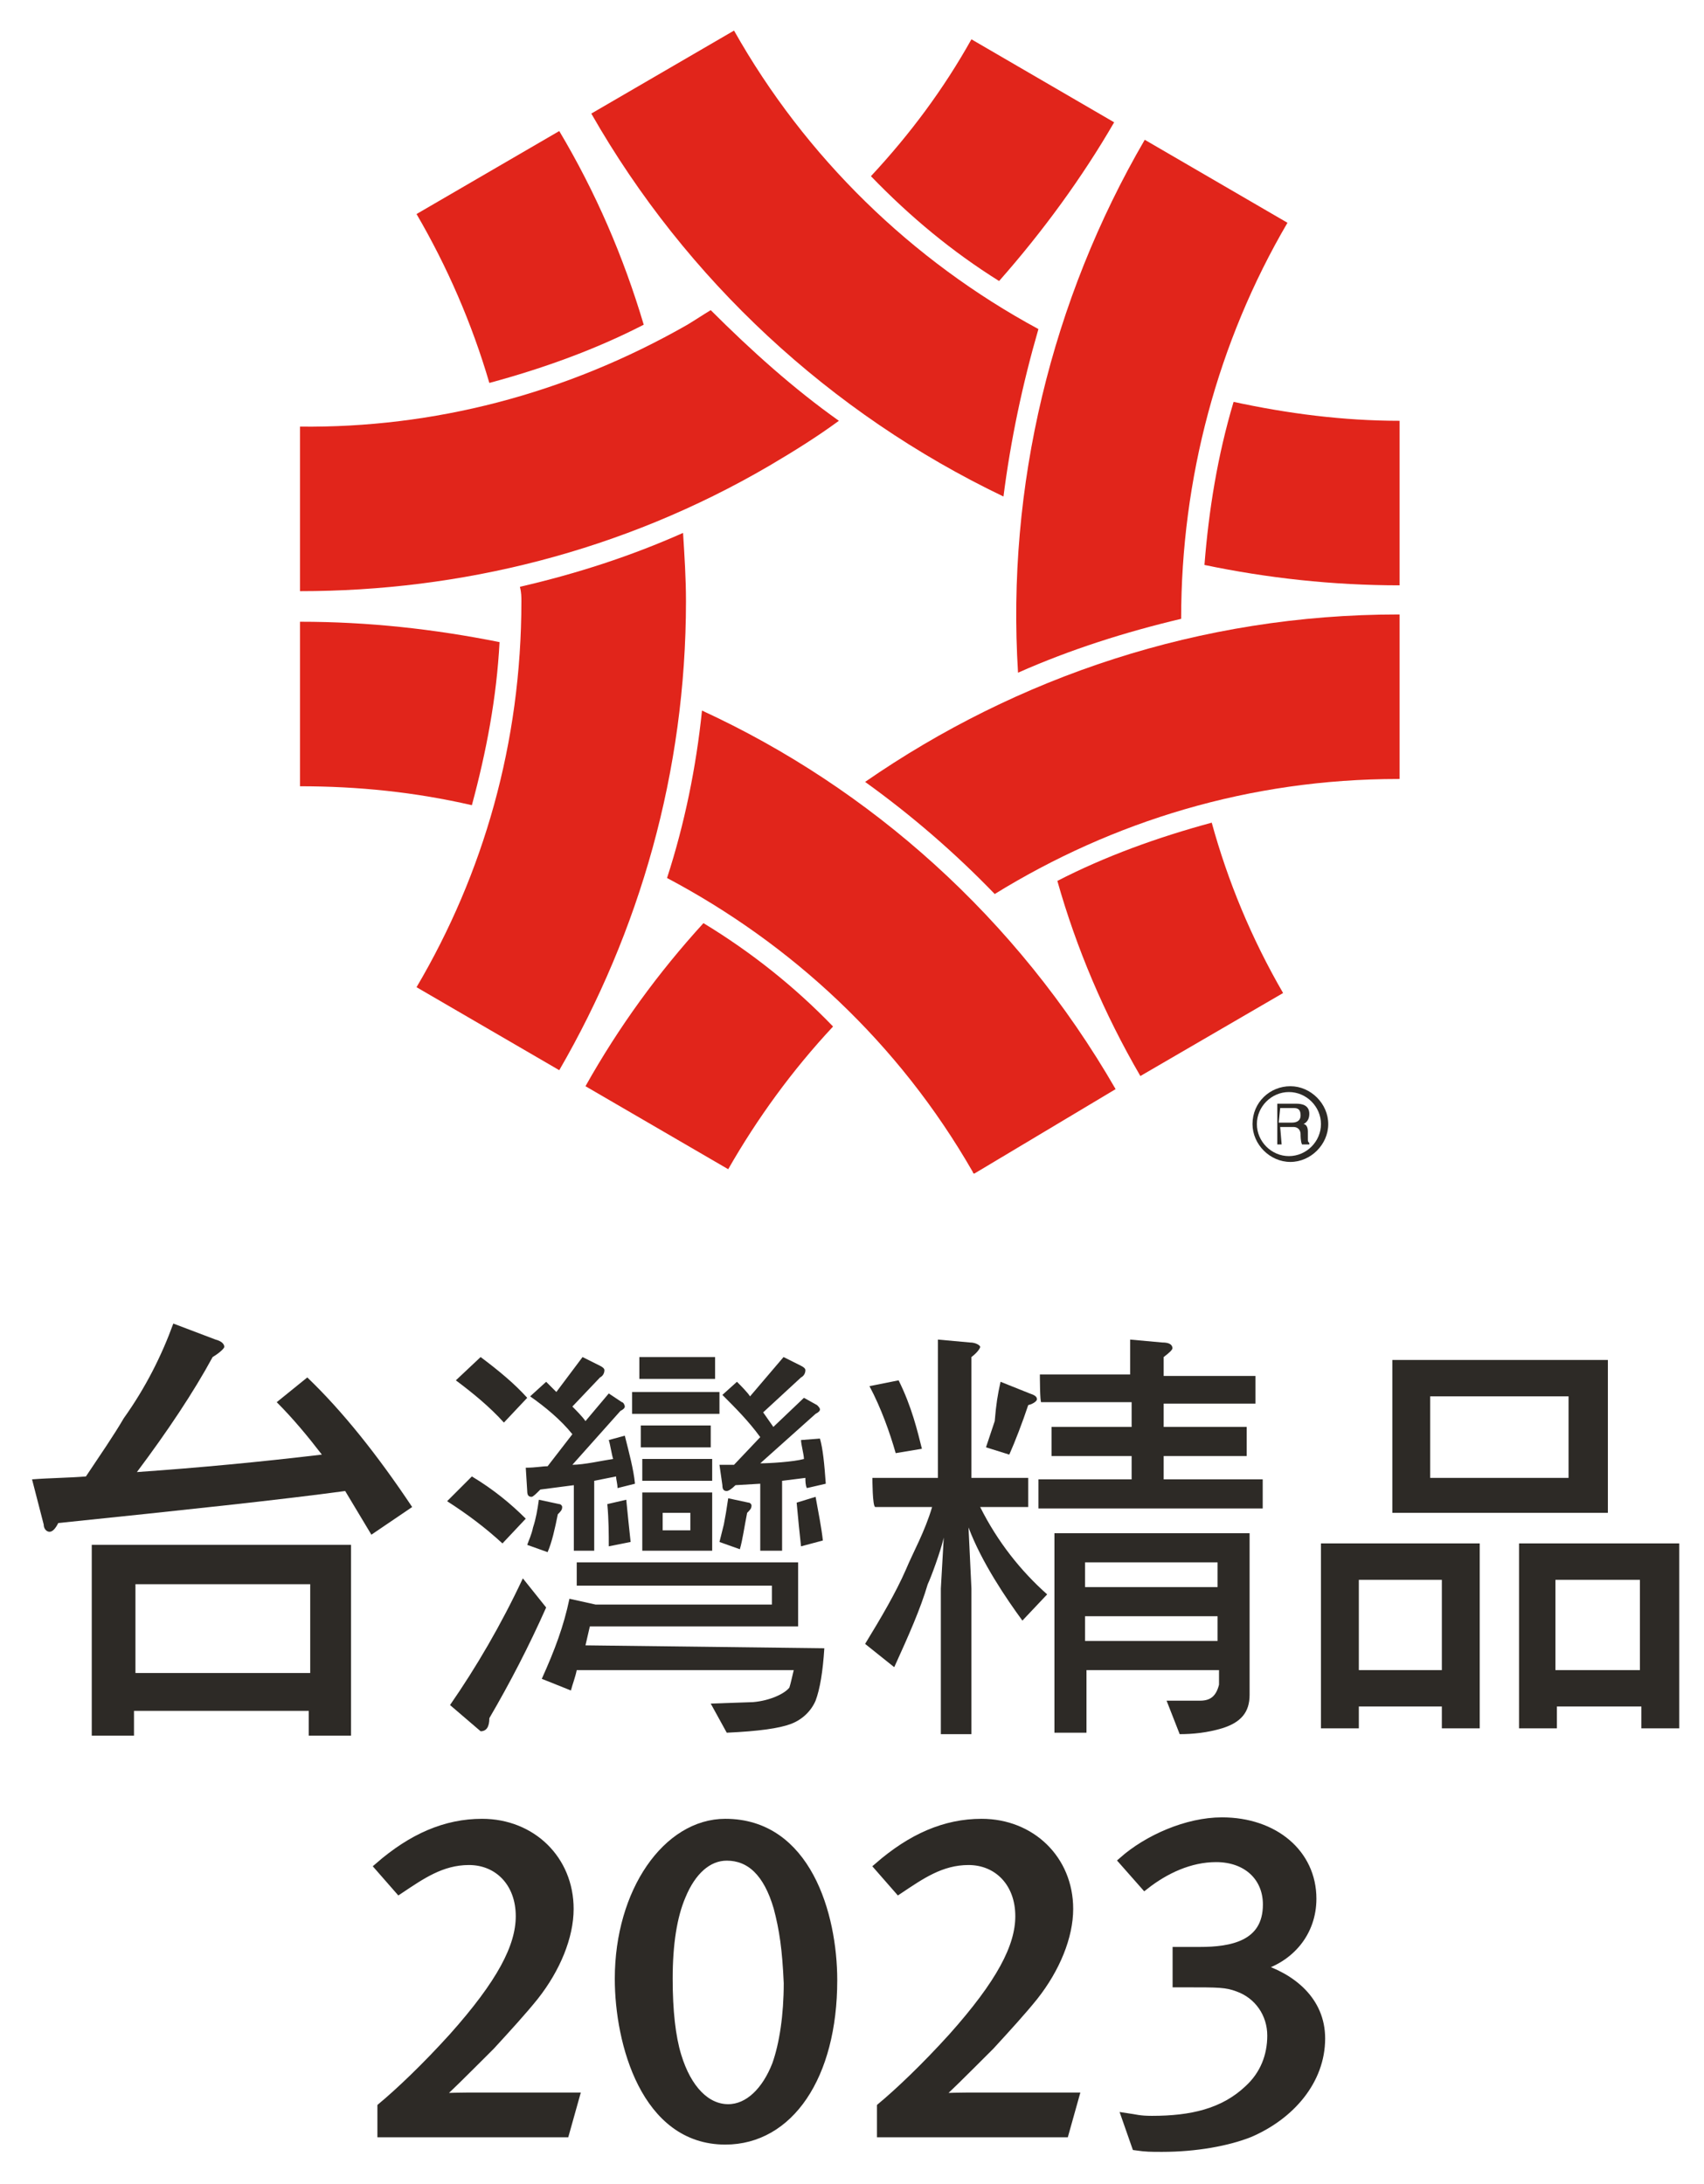
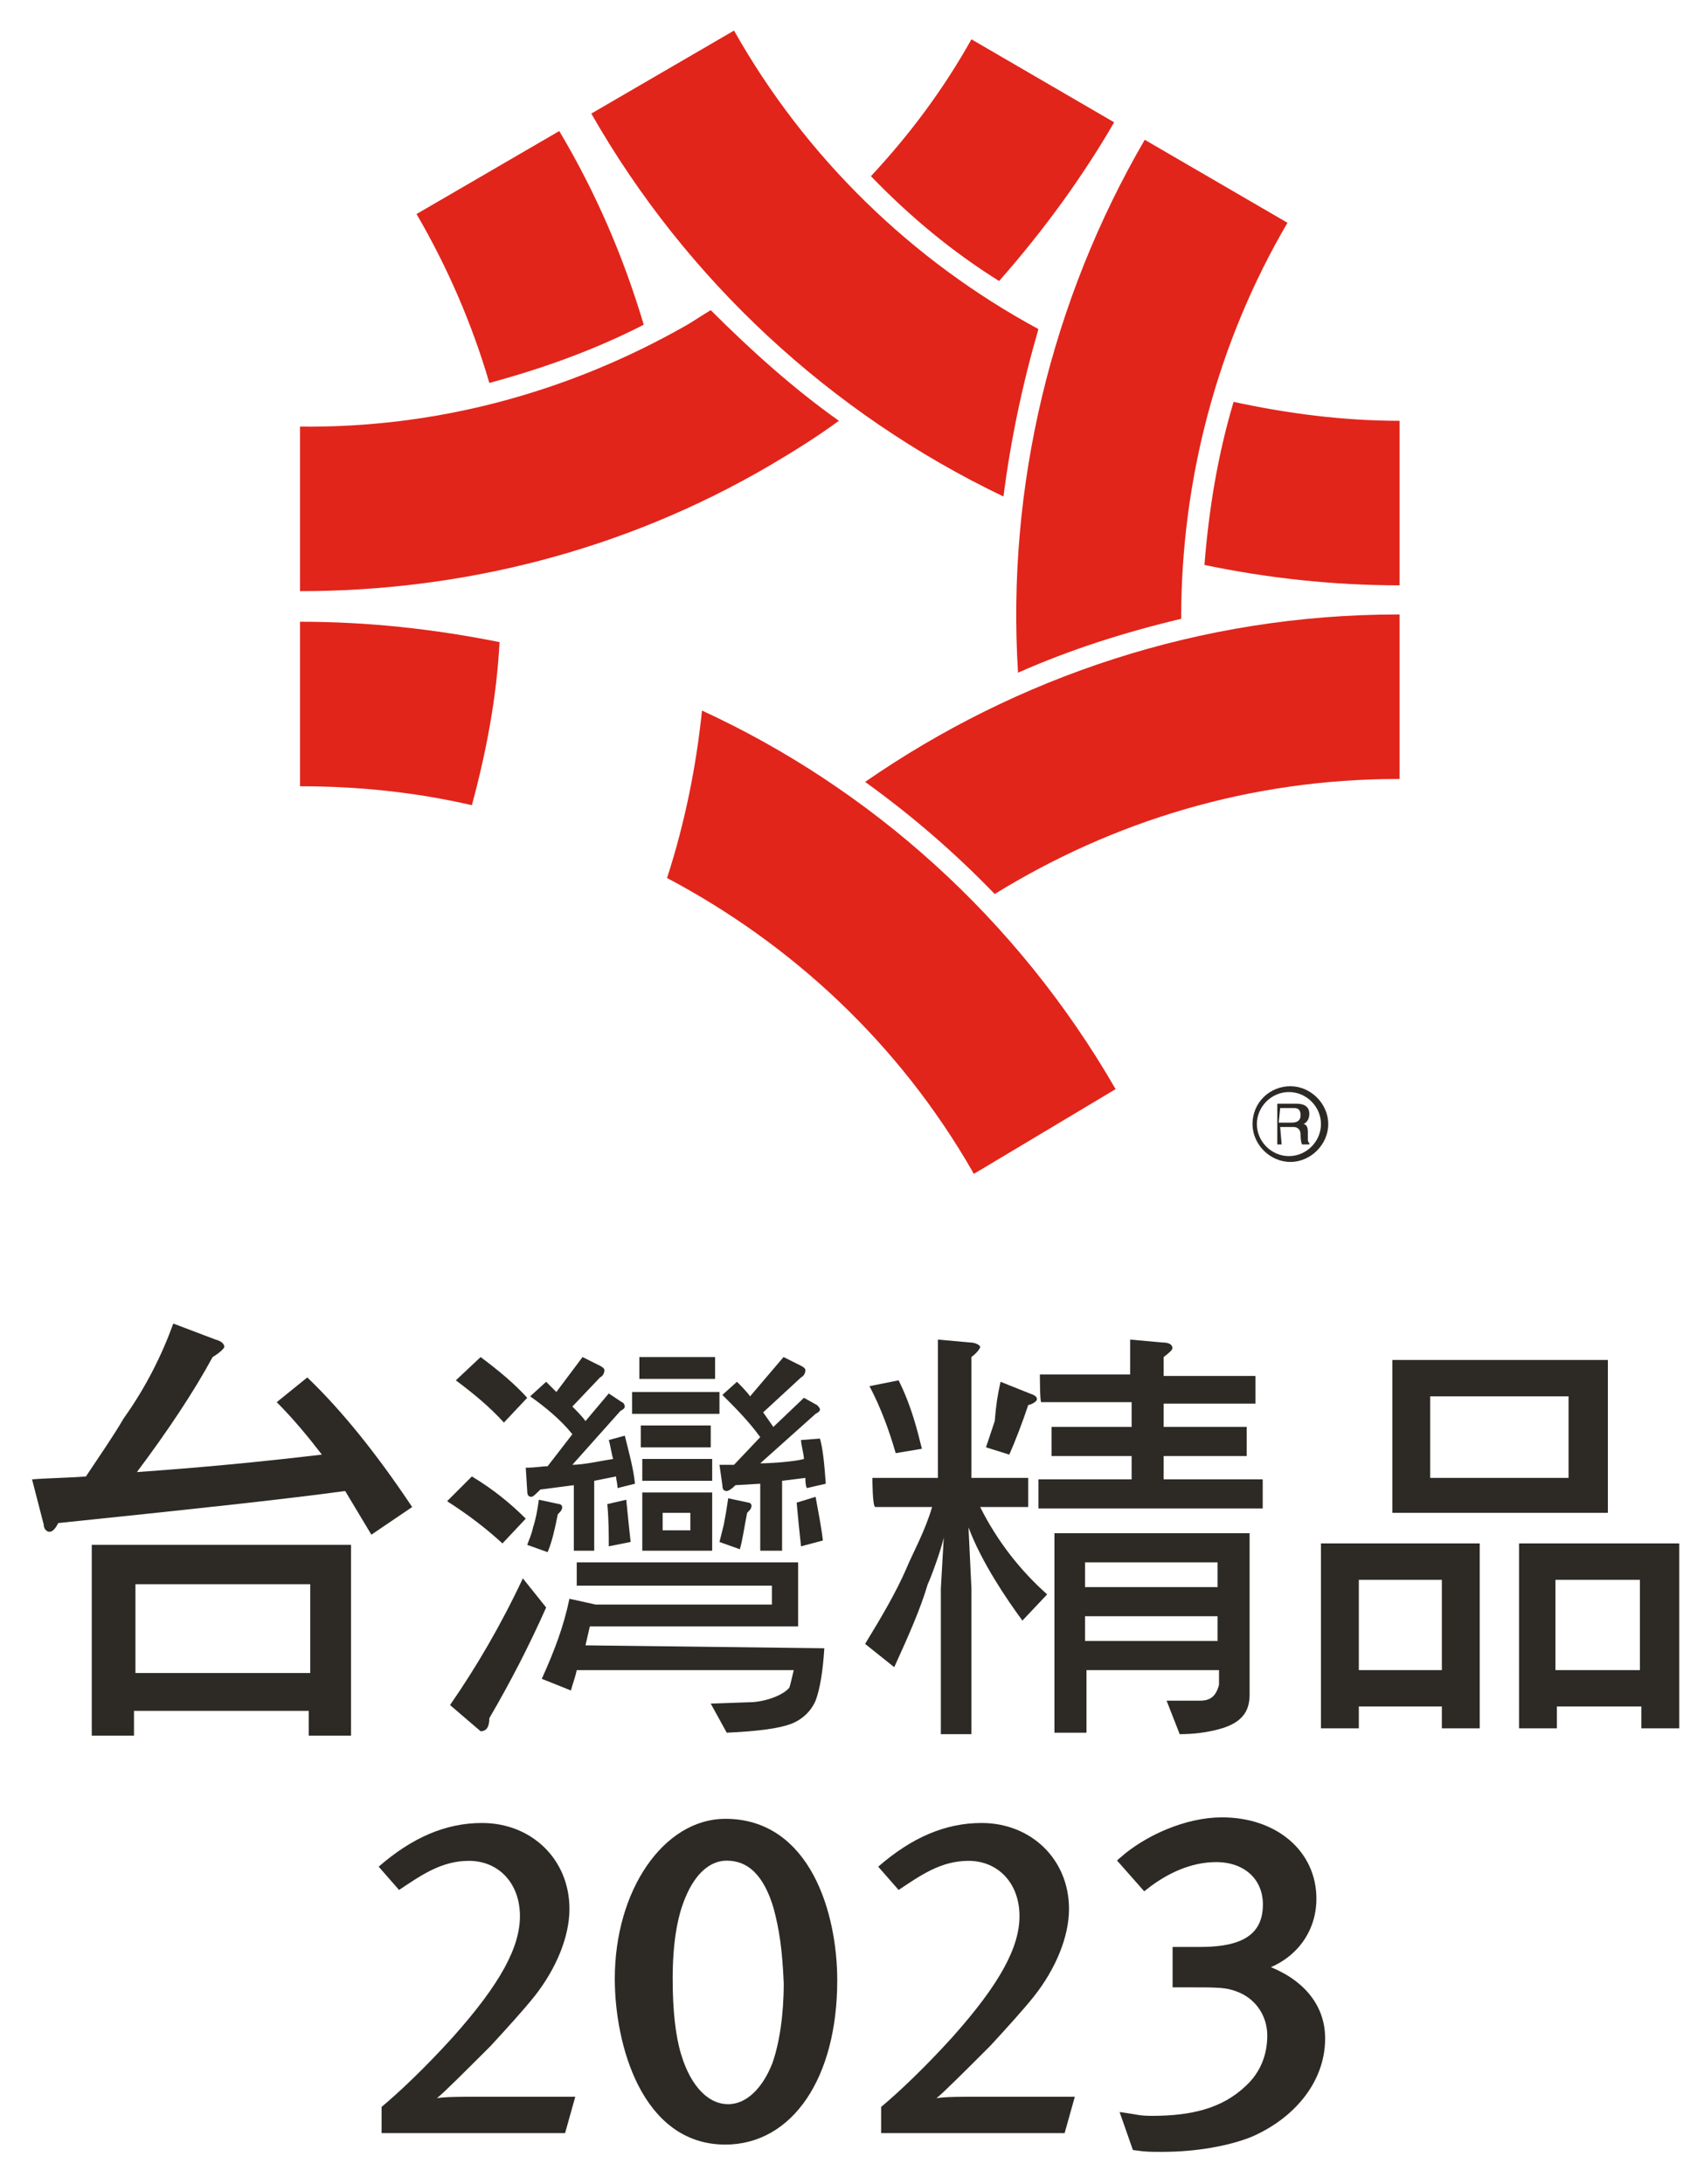
<svg xmlns="http://www.w3.org/2000/svg" xmlns:xlink="http://www.w3.org/1999/xlink" version="1.1" id="圖層_1" x="0px" y="0px" viewBox="0 0 117 150" style="enable-background:new 0 0 117 150;" xml:space="preserve">
  <style type="text/css">
	.st0{clip-path:url(#SVGID_2_);fill:#E1251B;}
	.st1{clip-path:url(#SVGID_4_);fill:#E1251B;}
	.st2{clip-path:url(#SVGID_6_);fill:#E1251B;}
	.st3{clip-path:url(#SVGID_8_);fill:#E1251B;}
	.st4{clip-path:url(#SVGID_10_);fill:#E1251B;}
	.st5{clip-path:url(#SVGID_12_);fill:#E1251B;}
	.st6{clip-path:url(#SVGID_14_);fill:#E1251B;}
	.st7{clip-path:url(#SVGID_16_);fill:#E1251B;}
	.st8{clip-path:url(#SVGID_18_);fill:#E1251B;}
	.st9{clip-path:url(#SVGID_20_);fill:#E1251B;}
	.st10{clip-path:url(#SVGID_22_);fill:#E1251B;}
	.st11{clip-path:url(#SVGID_24_);fill:#E1251B;}
	.st12{clip-path:url(#SVGID_26_);fill:#2D2A26;}
	.st13{clip-path:url(#SVGID_28_);fill:#2D2A26;}
	.st14{clip-path:url(#SVGID_30_);fill:#2D2A26;}
	.st15{clip-path:url(#SVGID_32_);fill:#2D2A26;}
	.st16{clip-path:url(#SVGID_34_);fill:#2D2A26;}
	.st17{clip-path:url(#SVGID_36_);fill:#2D2A26;}
	.st18{clip-path:url(#SVGID_38_);fill:#2D2A26;}
	.st19{clip-path:url(#SVGID_40_);fill:none;stroke:#2D2A26;stroke-width:0.574;}
	.st20{clip-path:url(#SVGID_42_);fill:#2D2A26;}
	.st21{clip-path:url(#SVGID_44_);fill:none;stroke:#2D2A26;stroke-width:0.574;}
	.st22{clip-path:url(#SVGID_46_);fill:#2D2A26;}
	.st23{clip-path:url(#SVGID_48_);fill:none;stroke:#2D2A26;stroke-width:0.574;}
	.st24{clip-path:url(#SVGID_50_);fill:#2D2A26;}
	.st25{clip-path:url(#SVGID_52_);fill:none;stroke:#2D2A26;stroke-width:0.574;}
</style>
  <g>
    <g>
      <defs>
        <rect id="SVGID_1_" x="-24" y="-10.4" width="166" height="180.7" />
      </defs>
      <clipPath id="SVGID_2_">
        <use xlink:href="#SVGID_1_" style="overflow:visible;" />
      </clipPath>
      <path class="st0" d="M96.1,40.2V28.9c-3.9,0-7.7-0.5-11.4-1.3c-1.1,3.7-1.7,7.4-2,11.2C87,39.7,91.5,40.2,96.1,40.2" />
    </g>
    <g>
      <defs>
        <rect id="SVGID_3_" x="-24" y="-10.4" width="166" height="180.7" />
      </defs>
      <clipPath id="SVGID_4_">
        <use xlink:href="#SVGID_3_" style="overflow:visible;" />
      </clipPath>
      <path class="st1" d="M50.4,2.1l-9.8,5.7C47.1,19.2,57,28.4,68.9,34.1c0.5-3.9,1.3-7.7,2.4-11.5C62.6,17.9,55.3,10.8,50.4,2.1" />
    </g>
    <g>
      <defs>
        <rect id="SVGID_5_" x="-24" y="-10.4" width="166" height="180.7" />
      </defs>
      <clipPath id="SVGID_6_">
        <use xlink:href="#SVGID_5_" style="overflow:visible;" />
      </clipPath>
      <path class="st2" d="M38.4,9l-9.8,5.7c2.1,3.6,3.8,7.5,5,11.6c3.7-1,7.3-2.3,10.6-4C42.8,17.6,40.9,13.2,38.4,9" />
    </g>
    <g>
      <defs>
-         <rect id="SVGID_7_" x="-24" y="-10.4" width="166" height="180.7" />
-       </defs>
+         </defs>
      <clipPath id="SVGID_8_">
        <use xlink:href="#SVGID_7_" style="overflow:visible;" />
      </clipPath>
      <path class="st3" d="M35.8,41.3c0,9.7-2.6,18.7-7.2,26.5l9.8,5.7c5.5-9.5,8.7-20.5,8.7-32.2c0-1.6-0.1-3.1-0.2-4.7    c-3.6,1.6-7.3,2.8-11.2,3.7C35.8,40.7,35.8,41,35.8,41.3" />
    </g>
    <g>
      <defs>
-         <rect id="SVGID_9_" x="-24" y="-10.4" width="166" height="180.7" />
-       </defs>
+         </defs>
      <clipPath id="SVGID_10_">
        <use xlink:href="#SVGID_9_" style="overflow:visible;" />
      </clipPath>
      <path class="st4" d="M78.3,73.9l9.8-5.7c-2.2-3.8-3.8-7.7-4.9-11.7c-3.7,1-7.3,2.3-10.6,4C73.9,65.1,75.8,69.6,78.3,73.9" />
    </g>
    <g>
      <defs>
        <rect id="SVGID_11_" x="-24" y="-10.4" width="166" height="180.7" />
      </defs>
      <clipPath id="SVGID_12_">
        <use xlink:href="#SVGID_11_" style="overflow:visible;" />
      </clipPath>
      <path class="st5" d="M88.4,15.3l-9.8-5.7c-6.4,11-9.5,23.8-8.7,36.6c3.6-1.6,7.4-2.8,11.2-3.7C81.1,32.9,83.6,23.5,88.4,15.3" />
    </g>
    <g>
      <defs>
        <rect id="SVGID_13_" x="-24" y="-10.4" width="166" height="180.7" />
      </defs>
      <clipPath id="SVGID_14_">
        <use xlink:href="#SVGID_13_" style="overflow:visible;" />
      </clipPath>
-       <path class="st6" d="M48.3,63.4c-3.1,3.4-5.8,7.1-8.1,11.2l9.8,5.7c2-3.5,4.4-6.8,7.2-9.8C54.6,67.8,51.6,65.4,48.3,63.4" />
    </g>
    <g>
      <defs>
        <rect id="SVGID_15_" x="-24" y="-10.4" width="166" height="180.7" />
      </defs>
      <clipPath id="SVGID_16_">
        <use xlink:href="#SVGID_15_" style="overflow:visible;" />
      </clipPath>
      <path class="st7" d="M96,42.2c-13.6,0-26.2,4.3-36.6,11.5c3.2,2.3,6.2,4.9,8.9,7.7c8.1-5,17.5-7.9,27.7-7.9h0.1V42.2H96z" />
    </g>
    <g>
      <defs>
        <rect id="SVGID_17_" x="-24" y="-10.4" width="166" height="180.7" />
      </defs>
      <clipPath id="SVGID_18_">
        <use xlink:href="#SVGID_17_" style="overflow:visible;" />
      </clipPath>
      <path class="st8" d="M20.6,42.7v11.3c4,0,7.9,0.4,11.8,1.3c1-3.7,1.7-7.4,1.9-11.2C29.8,43.2,25.3,42.7,20.6,42.7" />
    </g>
    <g>
      <defs>
        <rect id="SVGID_19_" x="-24" y="-10.4" width="166" height="180.7" />
      </defs>
      <clipPath id="SVGID_20_">
        <use xlink:href="#SVGID_19_" style="overflow:visible;" />
      </clipPath>
      <path class="st9" d="M76.6,74.8c-6.8-11.8-16.9-20.7-28.4-26c-0.4,3.9-1.2,7.8-2.4,11.5c8.5,4.5,15.9,11.3,21,20.2    c0,0,0,0.1,0.1,0.1L76.6,74.8C76.6,74.9,76.6,74.8,76.6,74.8" />
    </g>
    <g>
      <defs>
        <rect id="SVGID_21_" x="-24" y="-10.4" width="166" height="180.7" />
      </defs>
      <clipPath id="SVGID_22_">
        <use xlink:href="#SVGID_21_" style="overflow:visible;" />
      </clipPath>
      <path class="st10" d="M48.8,21.3c-0.5,0.3-1.1,0.7-1.6,1c-8.4,4.8-17.5,7.1-26.6,7v11.3c11,0,22.1-2.7,32.2-8.6    c1.7-1,3.3-2,4.8-3.1C54.5,26.7,51.6,24.1,48.8,21.3" />
    </g>
    <g>
      <defs>
        <rect id="SVGID_23_" x="-24" y="-10.4" width="166" height="180.7" />
      </defs>
      <clipPath id="SVGID_24_">
        <use xlink:href="#SVGID_23_" style="overflow:visible;" />
      </clipPath>
      <path class="st11" d="M68.6,19.3c3-3.4,5.7-7.1,7.9-10.9l-9.8-5.7c-1.9,3.4-4.2,6.5-6.9,9.4C62.5,14.9,65.4,17.3,68.6,19.3" />
    </g>
    <g>
      <defs>
        <rect id="SVGID_25_" x="-24" y="-10.4" width="166" height="180.7" />
      </defs>
      <clipPath id="SVGID_26_">
        <use xlink:href="#SVGID_25_" style="overflow:visible;" />
      </clipPath>
      <path class="st12" d="M87.9,76.1h0.9c0.2,0,0.5,0,0.5,0.5c0,0.4-0.3,0.5-0.6,0.5h-0.9L87.9,76.1L87.9,76.1z M87.9,77.4h0.9    c0.4,0,0.5,0.3,0.5,0.5c0,0.1,0,0.5,0.1,0.7h0.5v-0.1c-0.1-0.1-0.1-0.1-0.1-0.3l0-0.5c0-0.4-0.2-0.5-0.3-0.5    c0.2-0.1,0.4-0.3,0.4-0.7c0-0.6-0.5-0.7-0.9-0.7h-1.3v2.8H88L87.9,77.4L87.9,77.4z" />
    </g>
    <g>
      <defs>
        <rect id="SVGID_27_" x="-24" y="-10.4" width="166" height="180.7" />
      </defs>
      <clipPath id="SVGID_28_">
        <use xlink:href="#SVGID_27_" style="overflow:visible;" />
      </clipPath>
      <path class="st13" d="M86,77.2c0,1.4,1.2,2.6,2.6,2.6s2.6-1.2,2.6-2.6c0-1.4-1.2-2.6-2.6-2.6S86,75.7,86,77.2 M86.3,77.2    c0-1.2,1-2.2,2.2-2.2c1.2,0,2.2,1,2.2,2.2c0,1.2-1,2.2-2.2,2.2C87.3,79.4,86.3,78.4,86.3,77.2" />
    </g>
    <g>
      <defs>
        <rect id="SVGID_29_" x="-24" y="-10.4" width="166" height="180.7" />
      </defs>
      <clipPath id="SVGID_30_">
        <use xlink:href="#SVGID_29_" style="overflow:visible;" />
      </clipPath>
      <path class="st14" d="M11.9,90.9l2.9,1.1c0.4,0.1,0.6,0.3,0.6,0.5c0,0.1-0.3,0.4-0.8,0.7c-1.3,2.4-3.1,5.1-5.2,7.9    c4.3-0.3,8.5-0.7,12.7-1.2c-1-1.3-2-2.5-3.1-3.6l2.1-1.7c2.4,2.3,4.8,5.3,7.2,8.9l-2.8,1.9c-0.6-1-1.2-2-1.8-3    c-4.4,0.6-11,1.3-19.7,2.2c-0.2,0.4-0.4,0.6-0.6,0.6c-0.2,0-0.4-0.2-0.4-0.5l-0.8-3.1c1.3-0.1,2.5-0.1,3.7-0.2    c1-1.5,1.9-2.8,2.6-4C10,95.3,11.1,93.1,11.9,90.9 M6.3,106.1h17.8v13.1h-2.9v-1.7h-12v1.7H6.3C6.3,119.2,6.3,106.1,6.3,106.1z     M9.3,114.9h12v-6.1h-12V114.9z" />
    </g>
    <g>
      <defs>
        <rect id="SVGID_31_" x="-24" y="-10.4" width="166" height="180.7" />
      </defs>
      <clipPath id="SVGID_32_">
        <use xlink:href="#SVGID_31_" style="overflow:visible;" />
      </clipPath>
      <path class="st15" d="M90.7,106h10.9v12.7H99v-1.5h-5.7v1.5h-2.6L90.7,106L90.7,106z M93.3,114.7H99v-6.2h-5.7V114.7z M95.6,93.4    h14.8v10.5H95.6V93.4z M107.7,95.9h-9.5v5.6h9.5V95.9z M104.3,106h11v12.7h-2.6v-1.5h-5.8v1.5h-2.6V106z M106.8,114.7h5.8v-6.2    h-5.8V114.7z" />
    </g>
    <g>
      <defs>
        <rect id="SVGID_33_" x="-24" y="-10.4" width="166" height="180.7" />
      </defs>
      <clipPath id="SVGID_34_">
        <use xlink:href="#SVGID_33_" style="overflow:visible;" />
      </clipPath>
      <path class="st16" d="M49.4,95.6h-6v1.5h6L49.4,95.6L49.4,95.6z M48.8,97.9h-4.8v1.5h4.8V97.9z M44.1,101.7h4.8v-1.5h-4.8V101.7z     M50.4,100.6c-0.3,0-0.6,0-1,0l0.2,1.4c0,0.3,0.1,0.4,0.3,0.4c0.1,0,0.3-0.1,0.6-0.4l1.7-0.1v4.6h1.5v-4.8l1.6-0.2    c0,0.2,0,0.5,0.1,0.7l1.3-0.3c-0.1-1.4-0.2-2.4-0.4-3.1L55,98.9c0,0.3,0.2,1,0.2,1.3c-0.7,0.2-2.4,0.3-3,0.3l3.8-3.4    c0.2-0.1,0.3-0.2,0.3-0.3c0-0.1-0.1-0.2-0.2-0.3l-0.9-0.5l-2.1,2c-0.2-0.3-0.5-0.7-0.7-1l2.6-2.4c0.2-0.1,0.3-0.3,0.3-0.5    c0-0.1-0.1-0.2-0.3-0.3l-1.2-0.6l-2.3,2.7c-0.2-0.3-0.6-0.7-0.9-1l-1,0.9c0.9,0.9,1.8,1.8,2.6,2.9L50.4,100.6z M49.1,93.2h-5.2    v1.5h5.2V93.2z M50,102.9c-0.1,0.7-0.2,1.3-0.3,1.8c-0.1,0.4-0.2,0.8-0.3,1.2l1.4,0.5c0.2-0.7,0.3-1.5,0.5-2.5    c0.2-0.2,0.3-0.3,0.3-0.5c0-0.1-0.1-0.2-0.2-0.2L50,102.9z M36.2,96c-0.9-1-2-1.9-3.2-2.8l-1.7,1.6c1.2,0.9,2.3,1.8,3.3,2.9    L36.2,96z M35.9,108.4c-1.5,3.2-3.2,6.1-5,8.7l2.1,1.8c0.4,0,0.6-0.3,0.6-0.9c1.4-2.4,2.7-4.9,3.9-7.6L35.9,108.4z M36.1,104.3    c-1-1-2.2-2-3.7-2.9l-1.7,1.7c1.4,0.9,2.6,1.8,3.8,2.9L36.1,104.3z M48.9,102.5h-4.8v4h4.8V102.5z M47.4,105.1h-1.9v-1.2h1.9    V105.1z M40.2,113c0.1-0.4,0.2-0.9,0.3-1.3h14.3v-4.4H39.6v1.6H53v1.3H40.9c0,0,0,0,0,0l-1.8-0.4c-0.4,1.9-1,3.5-1.9,5.5l2,0.8    c0.1-0.4,0.3-0.9,0.4-1.4h14.9c-0.1,0.4-0.2,0.9-0.3,1.2c-0.3,0.4-1.3,0.9-2.5,1l-2.9,0.1l1.1,2c2.2-0.1,3.6-0.3,4.4-0.6    c0.8-0.3,1.4-0.9,1.7-1.6c0.3-0.8,0.5-2,0.6-3.6L40.2,113L40.2,113z M39.3,98.5l-1.7,2.2c-0.4,0-0.8,0.1-1.5,0.1l0.1,1.6    c0,0.3,0.1,0.4,0.3,0.4c0.1,0,0.3-0.2,0.6-0.5l2.3-0.3v4.5h1.4v-4.8l1.5-0.3c0,0.2,0.1,0.5,0.1,0.8l1.2-0.3    c-0.1-1-0.4-2.1-0.7-3.3l-1.1,0.3c0.1,0.3,0.2,1,0.3,1.3c-0.7,0.1-2,0.4-2.8,0.4l3.3-3.7c0.2-0.1,0.3-0.2,0.3-0.3    c0-0.1-0.1-0.3-0.2-0.3l-0.9-0.6l-1.6,1.9c-0.2-0.3-0.7-0.8-0.9-1l1.9-2c0.2-0.1,0.3-0.3,0.3-0.5c0-0.1-0.1-0.2-0.3-0.3l-1.2-0.6    l-1.8,2.4c-0.2-0.2-0.5-0.5-0.7-0.7l-1.1,1C37.4,96.6,38.5,97.5,39.3,98.5 M41.8,106.2l1.5-0.3c-0.1-0.9-0.2-1.9-0.3-2.9l-1.3,0.3    C41.8,104.4,41.8,105.4,41.8,106.2 M37,103c-0.1,0.7-0.2,1.3-0.4,1.9c-0.1,0.5-0.3,0.9-0.4,1.2l1.4,0.5c0.3-0.7,0.5-1.6,0.7-2.6    c0.2-0.2,0.3-0.3,0.3-0.5c0-0.1-0.1-0.2-0.2-0.2L37,103z M55,106.2l1.5-0.4c-0.1-0.9-0.3-1.9-0.5-3l-1.3,0.4    C54.8,104.3,54.9,105.3,55,106.2" />
    </g>
    <g>
      <defs>
        <rect id="SVGID_35_" x="-24" y="-10.4" width="166" height="180.7" />
      </defs>
      <clipPath id="SVGID_36_">
        <use xlink:href="#SVGID_35_" style="overflow:visible;" />
      </clipPath>
      <path class="st17" d="M59.9,101.5h4.5V92l2.2,0.2c0.4,0,0.7,0.2,0.7,0.3c0,0.1-0.2,0.4-0.6,0.7v8.3h3.9v2h-3.3    c1.2,2.4,2.8,4.4,4.6,6l-1.7,1.8c-1.1-1.5-2.8-4-3.7-6.4l0.2,4.2v10h-2.1v-10l0.2-3.5c-0.2,0.9-0.9,2.8-1.1,3.2    c-0.5,1.7-1.3,3.5-2.3,5.7l-2-1.6c1.1-1.8,2.1-3.5,2.8-5.1c0.5-1.2,1.3-2.6,1.8-4.3h-3.9C59.9,103.5,59.9,101.5,59.9,101.5z     M61.7,94.8c0.9,1.8,1.3,3.5,1.6,4.7l-1.8,0.3c-0.4-1.4-1-3.1-1.8-4.6L61.7,94.8z M68.7,94.9l2,0.8c0.3,0.1,0.5,0.2,0.5,0.4    c0,0.1-0.2,0.3-0.6,0.4c-0.4,1.2-0.9,2.5-1.3,3.4l-1.6-0.5c0.2-0.6,0.4-1.2,0.6-1.8C68.4,96.4,68.5,95.8,68.7,94.9 M71.4,94.4h6.2    V92l2.2,0.2c0.4,0,0.7,0.1,0.7,0.4c0,0.1-0.2,0.3-0.6,0.6v1.3h6.3v1.9h-6.3V98h5.7v2h-5.7v1.6h6.8v2H71.3v-2h6.4v-1.6h-5.5v-2h5.5    v-1.7h-6.2C71.4,96.4,71.4,94.4,71.4,94.4z M85.8,105.3v11.1c0,1.2-0.6,1.9-1.9,2.3c-1,0.3-2,0.4-2.9,0.4l-0.9-2.3l2.3,0    c0.7,0,1.1-0.3,1.3-1.1v-1h-9.1v4.3h-2.2v-13.7H85.8z M74.5,109h9.1v-1.7h-9.1C74.5,107.3,74.5,109,74.5,109z M74.5,112.7h9.1V111    h-9.1C74.5,111,74.5,112.7,74.5,112.7z" />
    </g>
    <g>
      <defs>
        <rect id="SVGID_37_" x="-24" y="-10.4" width="166" height="180.7" />
      </defs>
      <clipPath id="SVGID_38_">
        <use xlink:href="#SVGID_37_" style="overflow:visible;" />
      </clipPath>
      <path class="st18" d="M38.8,146.5H26.2v-1.8c1.2-1,3-2.7,4.9-4.8c3.3-3.7,4.6-6.2,4.6-8.3c0-2.3-1.5-3.8-3.5-3.8    c-1.9,0-3.3,1-4.8,2l-1.4-1.6c2.3-2,4.6-3,7.1-3c3.4,0,6,2.5,6,5.9c0,1.9-0.9,4.1-2.4,6c-0.8,1-1.9,2.2-3,3.4    c-1.7,1.7-3.3,3.3-3.7,3.6c0.6-0.1,1.7-0.1,2.9-0.1h6.6L38.8,146.5z" />
    </g>
    <g>
      <defs>
        <rect id="SVGID_39_" x="-24" y="-10.4" width="166" height="180.7" />
      </defs>
      <clipPath id="SVGID_40_">
        <use xlink:href="#SVGID_39_" style="overflow:visible;" />
      </clipPath>
-       <path class="st19" d="M38.8,146.5H26.2v-1.8c1.2-1,3-2.7,4.9-4.8c3.3-3.7,4.6-6.2,4.6-8.3c0-2.3-1.5-3.8-3.5-3.8    c-1.9,0-3.3,1-4.8,2l-1.4-1.6c2.3-2,4.6-3,7.1-3c3.4,0,6,2.5,6,5.9c0,1.9-0.9,4.1-2.4,6c-0.8,1-1.9,2.2-3,3.4    c-1.7,1.7-3.3,3.3-3.7,3.6c0.6-0.1,1.7-0.1,2.9-0.1h6.6L38.8,146.5z" />
    </g>
    <g>
      <defs>
        <rect id="SVGID_41_" x="-24" y="-10.4" width="166" height="180.7" />
      </defs>
      <clipPath id="SVGID_42_">
        <use xlink:href="#SVGID_41_" style="overflow:visible;" />
      </clipPath>
      <path class="st20" d="M49.8,147c-5.5,0-7.3-6.7-7.3-11.1c0-6,3.3-10.7,7.3-10.7c5.6,0,7.4,6.3,7.4,10.8    C57.2,142.6,54.2,147,49.8,147 M53.4,131c-0.7-2.4-1.9-3.5-3.5-3.5c-1.3,0-2.4,1-3.1,2.7c-0.6,1.4-0.9,3.3-0.9,5.7    c0,2.2,0.2,4,0.6,5.3c0.7,2.3,2,3.6,3.5,3.6c1.4,0,2.6-1.2,3.3-3c0.5-1.4,0.8-3.4,0.8-5.6C54,133.9,53.8,132.5,53.4,131" />
    </g>
    <g>
      <defs>
        <rect id="SVGID_43_" x="-24" y="-10.4" width="166" height="180.7" />
      </defs>
      <clipPath id="SVGID_44_">
        <use xlink:href="#SVGID_43_" style="overflow:visible;" />
      </clipPath>
      <path class="st21" d="M49.8,147c-5.5,0-7.3-6.7-7.3-11.1c0-6,3.3-10.7,7.3-10.7c5.6,0,7.4,6.3,7.4,10.8    C57.2,142.6,54.2,147,49.8,147z M53.4,131c-0.7-2.4-1.9-3.5-3.5-3.5c-1.3,0-2.4,1-3.1,2.7c-0.6,1.4-0.9,3.3-0.9,5.7    c0,2.2,0.2,4,0.6,5.3c0.7,2.3,2,3.6,3.5,3.6c1.4,0,2.6-1.2,3.3-3c0.5-1.4,0.8-3.4,0.8-5.6C54,133.9,53.8,132.5,53.4,131z" />
    </g>
    <g>
      <defs>
        <rect id="SVGID_45_" x="-24" y="-10.4" width="166" height="180.7" />
      </defs>
      <clipPath id="SVGID_46_">
        <use xlink:href="#SVGID_45_" style="overflow:visible;" />
      </clipPath>
      <path class="st22" d="M73.1,146.5H60.5v-1.8c1.2-1,3-2.7,4.9-4.8c3.3-3.7,4.6-6.2,4.6-8.3c0-2.3-1.5-3.8-3.5-3.8    c-1.9,0-3.3,1-4.8,2l-1.4-1.6c2.3-2,4.6-3,7.1-3c3.4,0,6,2.5,6,5.9c0,1.9-0.9,4.1-2.4,6c-0.8,1-1.9,2.2-3,3.4    c-1.7,1.7-3.3,3.3-3.7,3.6c0.6-0.1,1.7-0.1,2.9-0.1h6.6L73.1,146.5z" />
    </g>
    <g>
      <defs>
        <rect id="SVGID_47_" x="-24" y="-10.4" width="166" height="180.7" />
      </defs>
      <clipPath id="SVGID_48_">
        <use xlink:href="#SVGID_47_" style="overflow:visible;" />
      </clipPath>
-       <path class="st23" d="M73.1,146.5H60.5v-1.8c1.2-1,3-2.7,4.9-4.8c3.3-3.7,4.6-6.2,4.6-8.3c0-2.3-1.5-3.8-3.5-3.8    c-1.9,0-3.3,1-4.8,2l-1.4-1.6c2.3-2,4.6-3,7.1-3c3.4,0,6,2.5,6,5.9c0,1.9-0.9,4.1-2.4,6c-0.8,1-1.9,2.2-3,3.4    c-1.7,1.7-3.3,3.3-3.7,3.6c0.6-0.1,1.7-0.1,2.9-0.1h6.6L73.1,146.5z" />
    </g>
    <g>
      <defs>
        <rect id="SVGID_49_" x="-24" y="-10.4" width="166" height="180.7" />
      </defs>
      <clipPath id="SVGID_50_">
        <use xlink:href="#SVGID_49_" style="overflow:visible;" />
      </clipPath>
      <path class="st24" d="M85.8,146.5c-1.5,0.6-3.7,1-6,1c-0.8,0-1.1,0-1.8-0.1l-0.7-2c0.7,0.1,0.9,0.2,1.8,0.2c2.7,0,4.9-0.5,6.6-2.1    c1.1-1,1.6-2.3,1.6-3.7c0-1.5-0.9-2.8-2.3-3.3c-0.8-0.3-1.3-0.3-3.6-0.3h-0.6V134h1.6c2.1,0,4.6-0.4,4.6-3.2    c0-1.9-1.4-3.2-3.5-3.2c-1.8,0-3.5,0.8-4.9,1.9l-1.5-1.7c1.7-1.5,4.4-2.7,6.8-2.7c3.6,0,6.2,2.2,6.2,5.3c0,2.3-1.5,4.1-3.7,4.7    c2.3,0.7,4.3,2.3,4.3,4.9C90.7,142.9,88.6,145.3,85.8,146.5" />
    </g>
    <g>
      <defs>
        <rect id="SVGID_51_" x="-24" y="-10.4" width="166" height="180.7" />
      </defs>
      <clipPath id="SVGID_52_">
        <use xlink:href="#SVGID_51_" style="overflow:visible;" />
      </clipPath>
      <path class="st25" d="M85.8,146.5c-1.5,0.6-3.7,1-6,1c-0.8,0-1.1,0-1.8-0.1l-0.7-2c0.7,0.1,0.9,0.2,1.8,0.2c2.7,0,4.9-0.5,6.6-2.1    c1.1-1,1.6-2.3,1.6-3.7c0-1.5-0.9-2.8-2.3-3.3c-0.8-0.3-1.3-0.3-3.6-0.3h-0.6V134h1.6c2.1,0,4.6-0.4,4.6-3.2    c0-1.9-1.4-3.2-3.5-3.2c-1.8,0-3.5,0.8-4.9,1.9l-1.5-1.7c1.7-1.5,4.4-2.7,6.8-2.7c3.6,0,6.2,2.2,6.2,5.3c0,2.3-1.5,4.1-3.7,4.7    c2.3,0.7,4.3,2.3,4.3,4.9C90.7,142.9,88.6,145.3,85.8,146.5z" />
    </g>
  </g>
</svg>